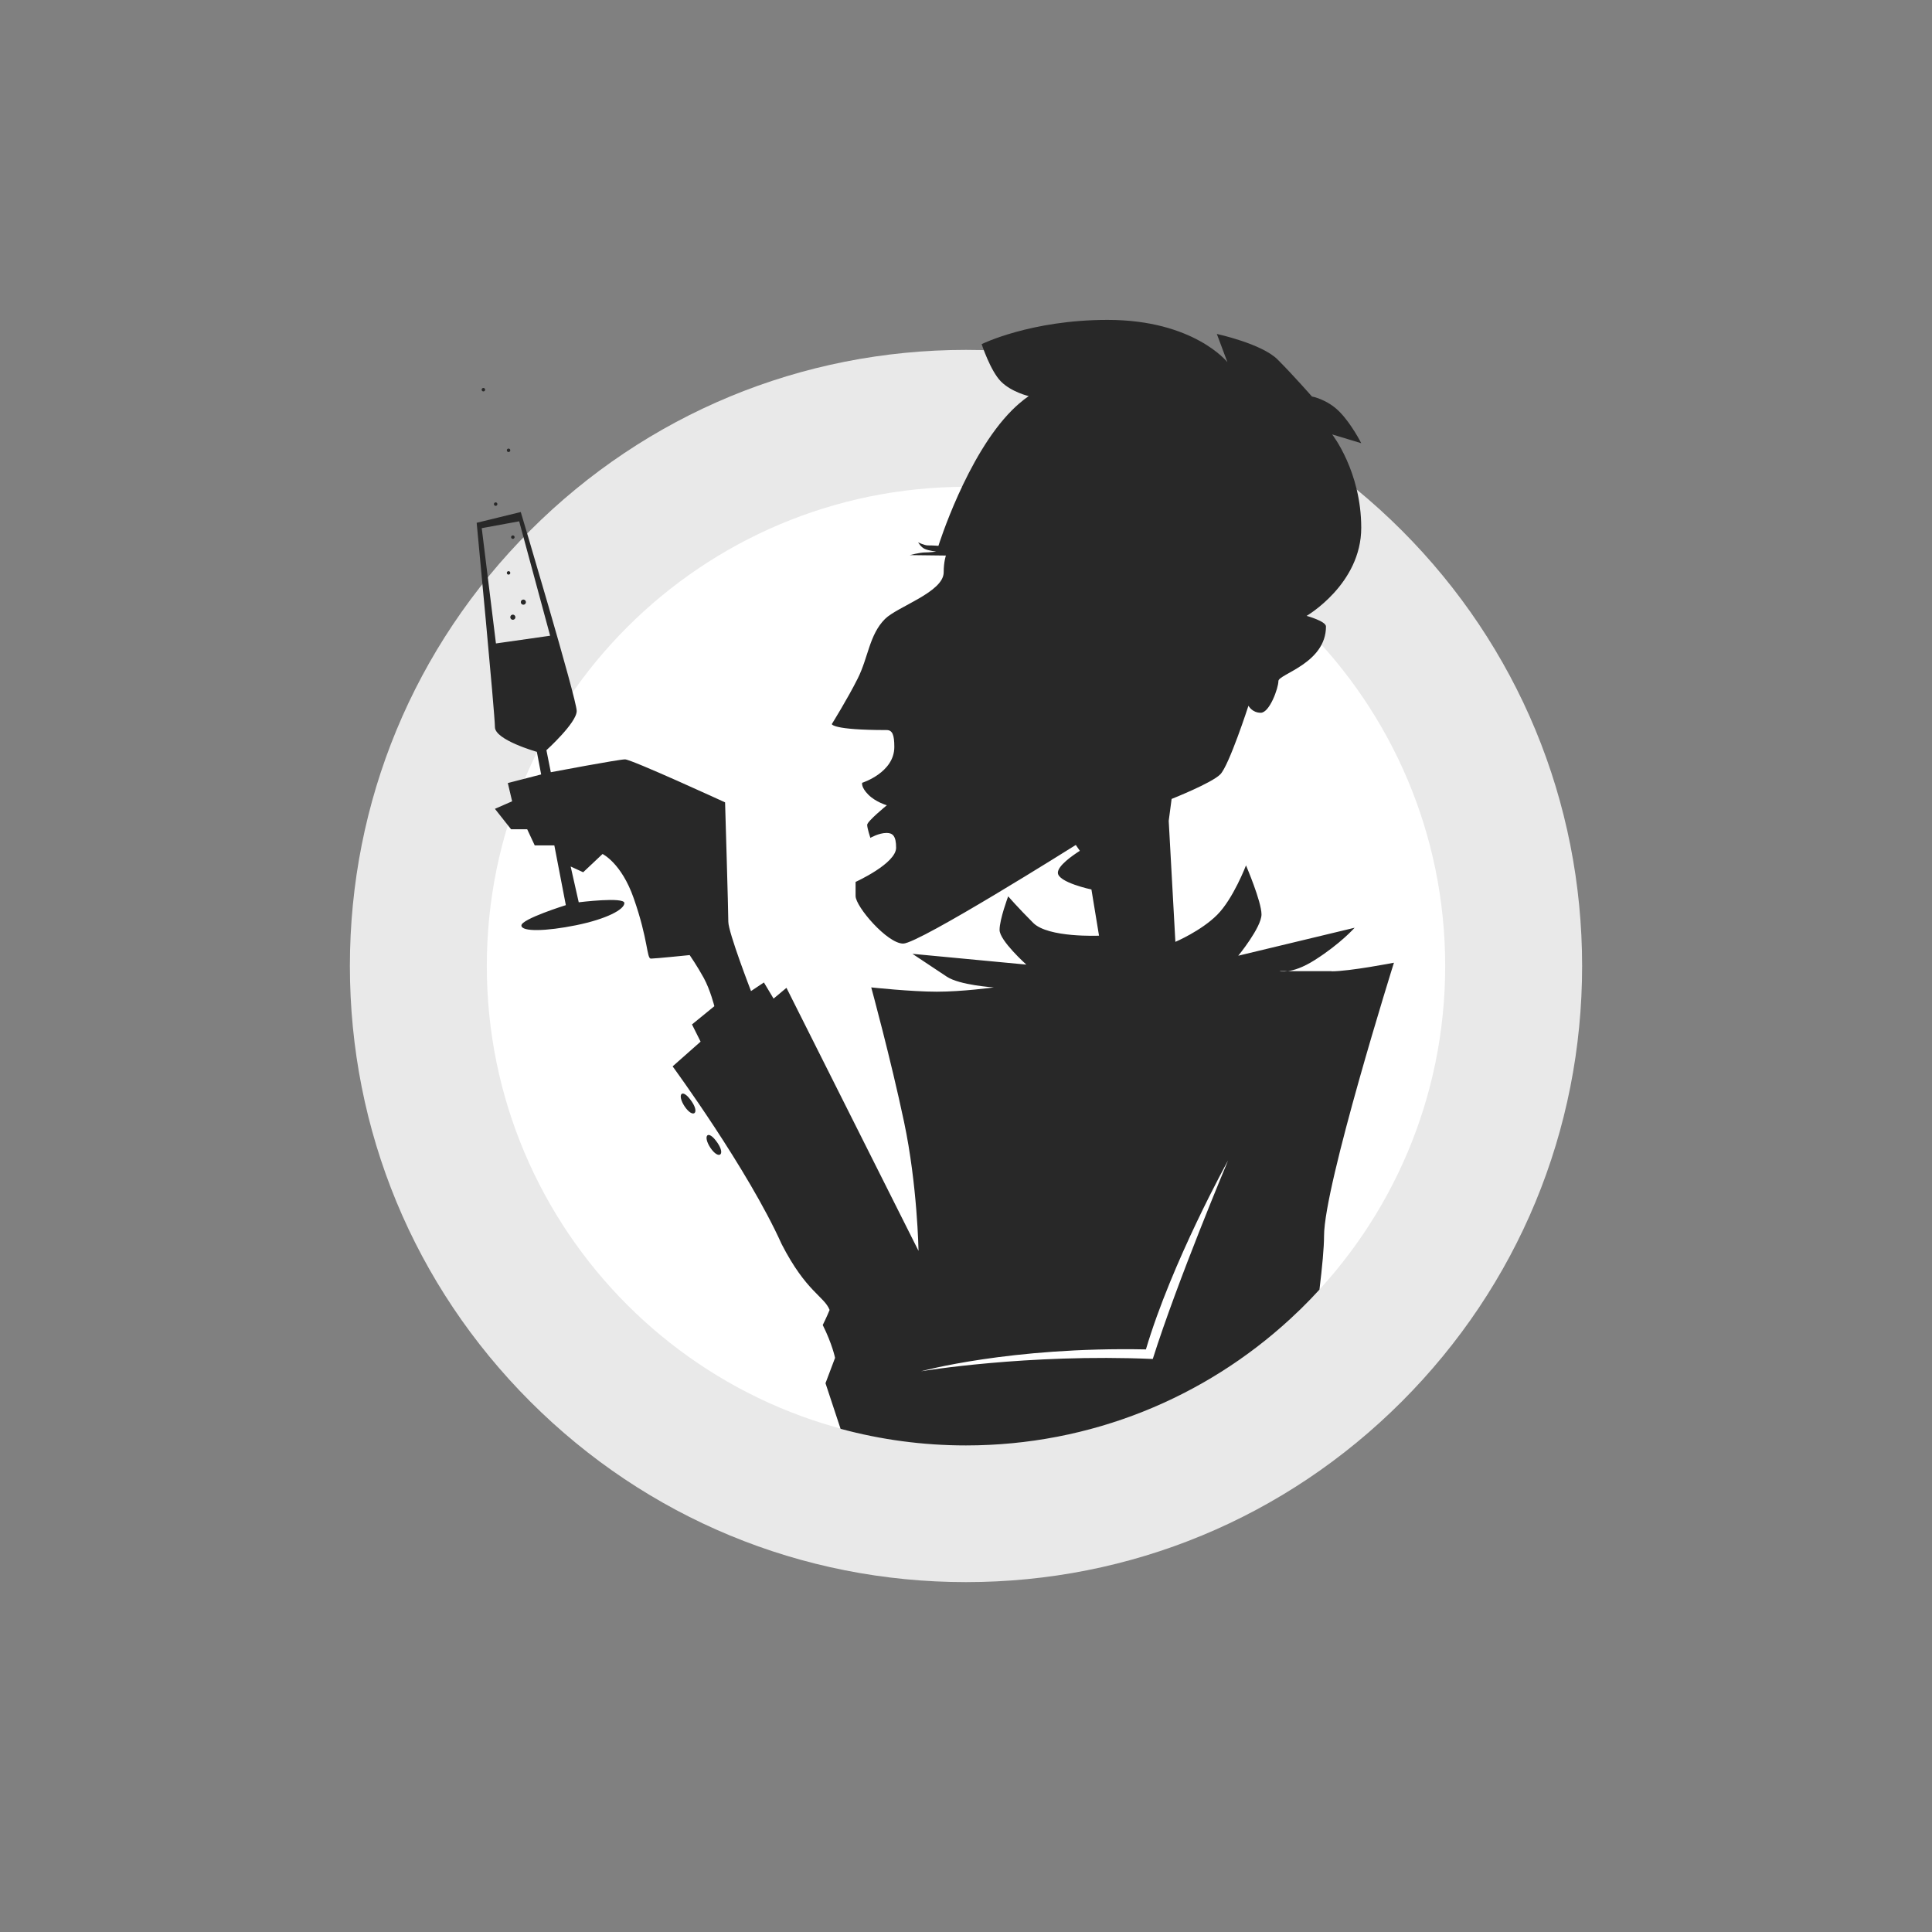
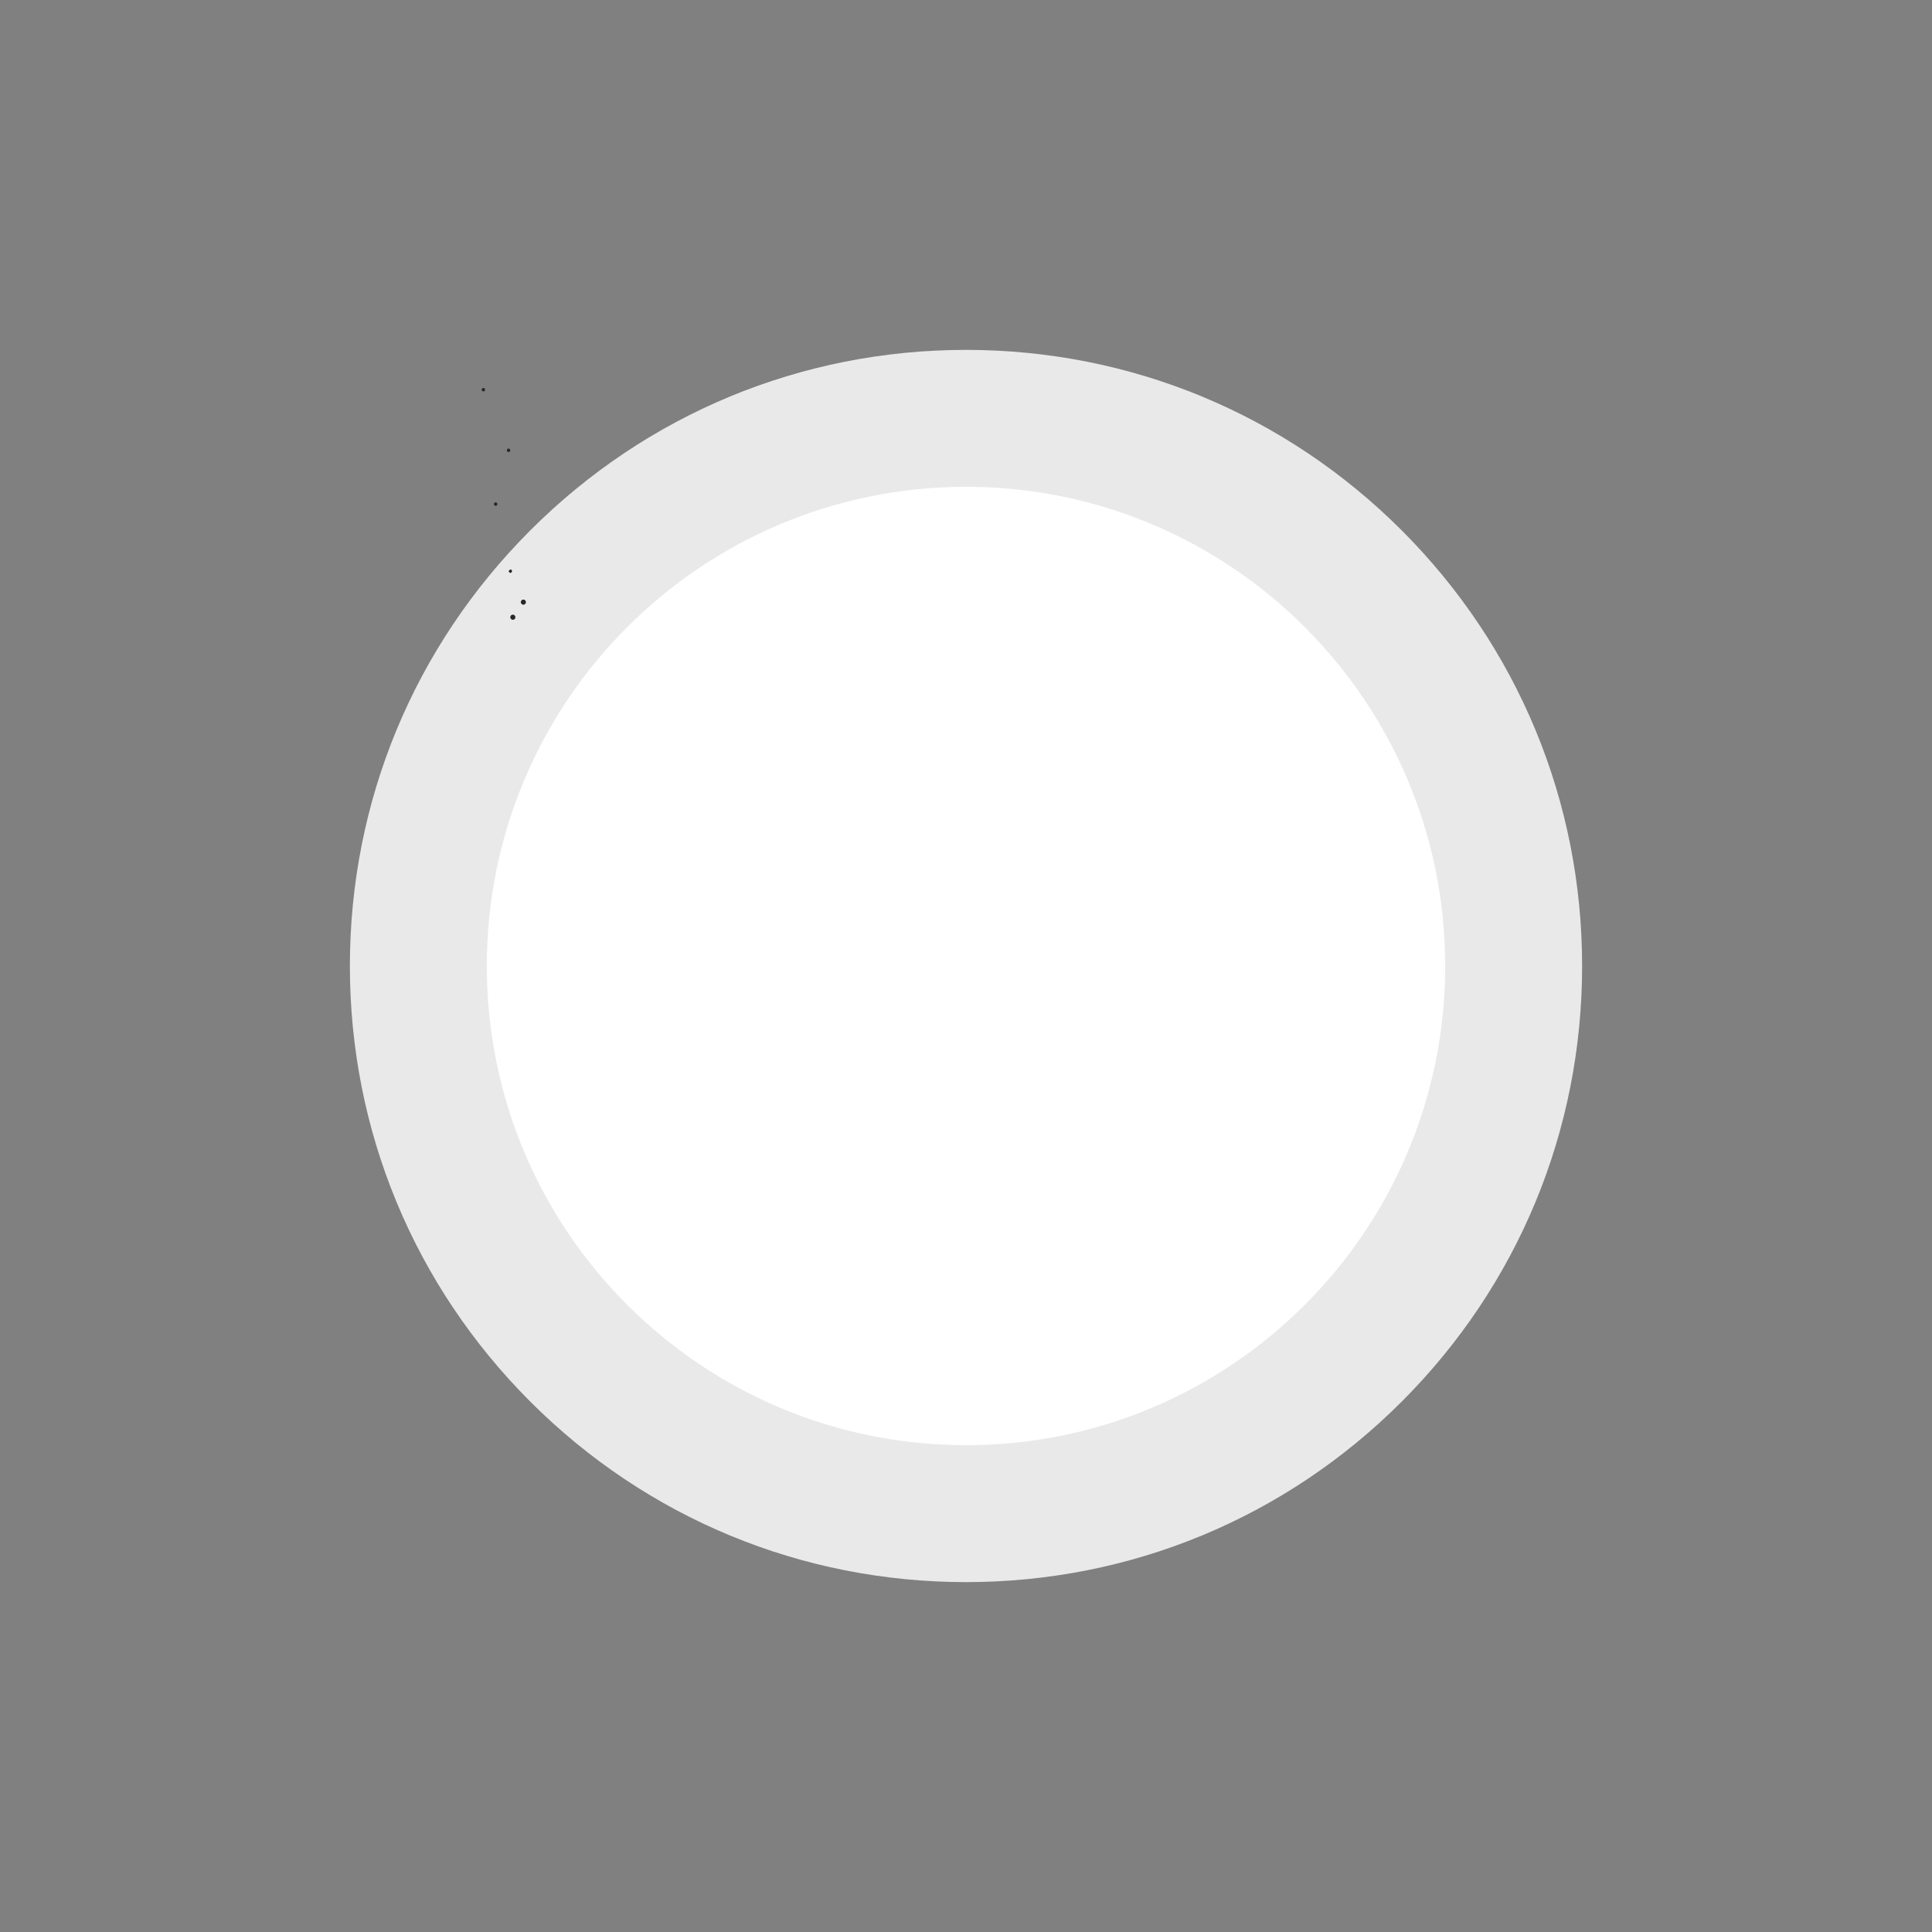
<svg xmlns="http://www.w3.org/2000/svg" viewBox="0 0 400 400">
  <rect x="0" y="0" width="400" height="400" fill="#808080" stroke="none" />
  <defs>
    <style>.cls-1{fill:#e9e9e9;}.cls-2{fill:#fff;}.cls-3{fill:#282828;}</style>
  </defs>
  <g id="Kreis_mit_Rahmen_grau">
    <g>
      <circle class="cls-2" cx="200" cy="200" r="113.39" transform="translate(-61.31 91.76) rotate(-22.5)" />
      <path class="cls-1" d="M200,100.79c54.79,0,99.21,44.42,99.21,99.21s-44.42,99.21-99.21,99.21-99.21-44.42-99.21-99.21,44.42-99.21,99.21-99.21m0-28.35c-34.07,0-66.11,13.27-90.2,37.36-24.09,24.09-37.36,56.13-37.36,90.2s13.27,66.11,37.36,90.2c24.09,24.09,56.13,37.36,90.2,37.36s66.11-13.27,90.2-37.36c24.09-24.09,37.36-56.13,37.36-90.2s-13.27-66.11-37.36-90.2c-24.09-24.09-56.13-37.36-90.2-37.36h0Z" />
    </g>
  </g>
  <g id="Illu_beschnitten">
    <path class="cls-3" d="M102.62,104.01c.2,0,.36,.16,.36,.36s-.16,.36-.36,.36-.36-.16-.36-.36,.16-.36,.36-.36" />
    <path class="cls-3" d="M105.29,92.87c-.2,0-.36,.16-.36,.36s.16,.36,.36,.36,.36-.16,.36-.36-.16-.36-.36-.36" />
    <path class="cls-3" d="M100.08,80.32c-.2,0-.36,.16-.36,.36s.16,.36,.36,.36,.36-.16,.36-.36-.16-.36-.36-.36" />
    <path class="cls-3" d="M108.36,124.13c-.3,0-.53,.24-.53,.54s.24,.53,.53,.53,.53-.24,.53-.53-.24-.54-.53-.54" />
-     <path class="cls-3" d="M105.29,118.25c-.2,0-.36,.16-.36,.36s.16,.36,.36,.36,.36-.16,.36-.36-.16-.36-.36-.36" />
-     <path class="cls-3" d="M106.18,111.57c.2,0,.36-.16,.36-.36s-.16-.36-.36-.36-.36,.16-.36,.36,.16,.36,.36,.36" />
+     <path class="cls-3" d="M105.29,118.25s.16,.36,.36,.36,.36-.16,.36-.36-.16-.36-.36-.36" />
    <path class="cls-3" d="M106.18,127.25c-.3,0-.53,.24-.53,.54s.24,.53,.53,.53,.53-.24,.53-.53-.24-.54-.53-.54" />
-     <path class="cls-3" d="M147.1,237.66c1.68,2.49,3.16,1.5,1.48-1-2.05-3.04-3.16-1.5-1.48,1m-5.34-8.57c1.68,2.49,3.16,1.5,1.48-1-2.05-3.04-3.16-1.5-1.48,1m133.94-28.02h-9.08c-1.13,.16-1.72,0-1.72,0h1.72c1.23-.17,3.11-.73,5.6-2.31,5.34-3.39,8.24-6.68,8.24-6.68l-24.09,5.79s4.81-5.88,4.81-8.55-3.21-10.15-3.21-10.15c0,0-2.63,6.9-5.97,10.24-3.34,3.34-8.65,5.59-8.65,5.59l-1.38-25.05,.6-4.54s8.25-3.26,10.07-5.08c1.82-1.82,5.84-14.22,5.84-14.22,0,0,.73,1.46,2.55,1.46s3.65-5.11,3.65-6.56,9.85-3.65,9.85-11.31c0-1.09-4.01-2.19-4.01-2.19,0,0,11.31-6.57,11.31-18.24s-6.02-19.33-6.02-19.33l6.02,1.82s-2.01-4.01-4.56-6.57c-2.55-2.55-5.65-3.1-5.65-3.1,0,0-3.83-4.38-7.11-7.66-3.28-3.28-12.58-5.29-12.58-5.29l2.19,5.84s-6.93-8.75-24.8-8.75c-15.96,0-26.08,5.02-26.08,5.02,0,0,1.82,5.56,4.01,7.75,2.19,2.19,5.74,3.01,5.74,3.01,0,0-1.55,1-3.47,2.92-9.39,9.39-15.23,28.08-15.23,28.08,0,0-.91-.09-2.19-.09-.73,0-2.01-.64-2.01-.64,0,0,.55,1,1.37,1.37,.82,.37,2.37,.55,2.37,.55,0,0-1.37,.18-2.37,.18s-3.1,.55-3.1,.55l7.48,.09s-.46,1.28-.46,3.47c0,4.1-9.58,7.09-12.15,9.66-3.25,3.25-3.45,7.94-5.64,12.31-2.07,4.15-5.37,9.45-5.37,9.45,0,0,0,1.24,11.34,1.24,1.19,0,1.6,.95,1.6,3.5,0,5.32-6.66,7.42-6.66,7.42,0,0-.27,.91,1.28,2.46,1.55,1.55,3.83,2.19,3.83,2.19,0,0-4.07,3.32-4.07,4.05s.66,2.7,.66,2.7c0,0,1.75-1.02,3.36-1.02,1.31,0,1.97,.69,1.97,3.06,0,3.28-8.39,7.08-8.39,7.08v2.92c0,2.19,6.56,9.85,9.85,9.85s35.74-20.42,35.74-20.42l.84,1.21c-1.64,1.05-4.55,3.1-4.55,4.54,0,2,6.95,3.47,6.95,3.47l1.57,9.56s-10.5,.47-13.62-2.64c-3.12-3.12-5.19-5.5-5.19-5.5,0,0-1.78,4.73-1.78,6.95s5.54,7.18,5.54,7.18l-23.58-2.23s4.43,2.94,7.1,4.72c2.67,1.78,9.75,2.23,9.75,2.23,0,0-6.46,.89-11.8,.89s-13.58-.89-13.58-.89c0,0,4.01,14.69,6.79,27.83,2.78,13.14,3,26.72,3,26.72l-27.34-54.46-2.67,2.23-2-3.34-2.67,1.78s-4.7-12.14-4.7-14.36-.67-24.71-.67-24.71c0,0-19.37-8.9-20.71-8.9s-15.37,2.66-15.37,2.66l-.91-4.56s6.27-5.67,6.27-8.12-11.58-41.19-11.58-41.19l-9.13,2.23h0c0,.08,3.78,39.63,3.78,42.3s8.68,5.12,8.68,5.12l.89,4.68-6.9,1.78,.89,3.78-3.56,1.56,3.34,4.23h3.34l1.56,3.34h4.06s2.38,12.37,2.38,12.37c0,0-9.2,2.87-9.2,4.21s5.11,1.21,11.32-.05c6.28-1.28,10-3.25,10-4.59s-9.45-.16-9.45-.16l-1.67-7.41,2.59,1.19,4.01-3.78s3.9,1.85,6.45,9.15c3.05,8.71,2.67,12.51,3.56,12.51s8.03-.73,8.03-.73c0,0,1.58,2.29,2.92,4.74,1.34,2.45,2.19,5.84,2.19,5.84l-4.63,3.78,1.78,3.56-5.79,5.12s15.58,21.26,22.58,36.82c5.1,9.92,8.79,10.75,9.92,13.61-.57,1.42-1.42,3.12-1.42,3.12,1.98,3.97,2.55,6.8,2.55,6.8l-1.98,5.25,3.12,9.44c8.28,2.24,16.98,3.44,25.96,3.44,25.89,0,49.46-9.92,67.12-26.17,.75-.69,1.48-1.38,2.21-2.09,1.33-1.3,2.61-2.63,3.86-4,.57-4.72,.95-8.7,.95-11.13,0-10.46,14.47-56.55,14.47-56.55,0,0-9.13,1.78-12.91,1.78ZM102.68,133.22l-2.94-23.87,7.75-1.42,6.41,23.69-11.22,1.6Z" />
-     <path class="cls-2" d="M237.25,279.38c5.38-18.14,17.01-39.12,17.01-39.12,0,0-10.49,24.95-15.59,41.1-26.08-1.13-47.99,2.55-47.99,2.55,0,0,18.51-5.1,46.57-4.53Z" />
  </g>
</svg>